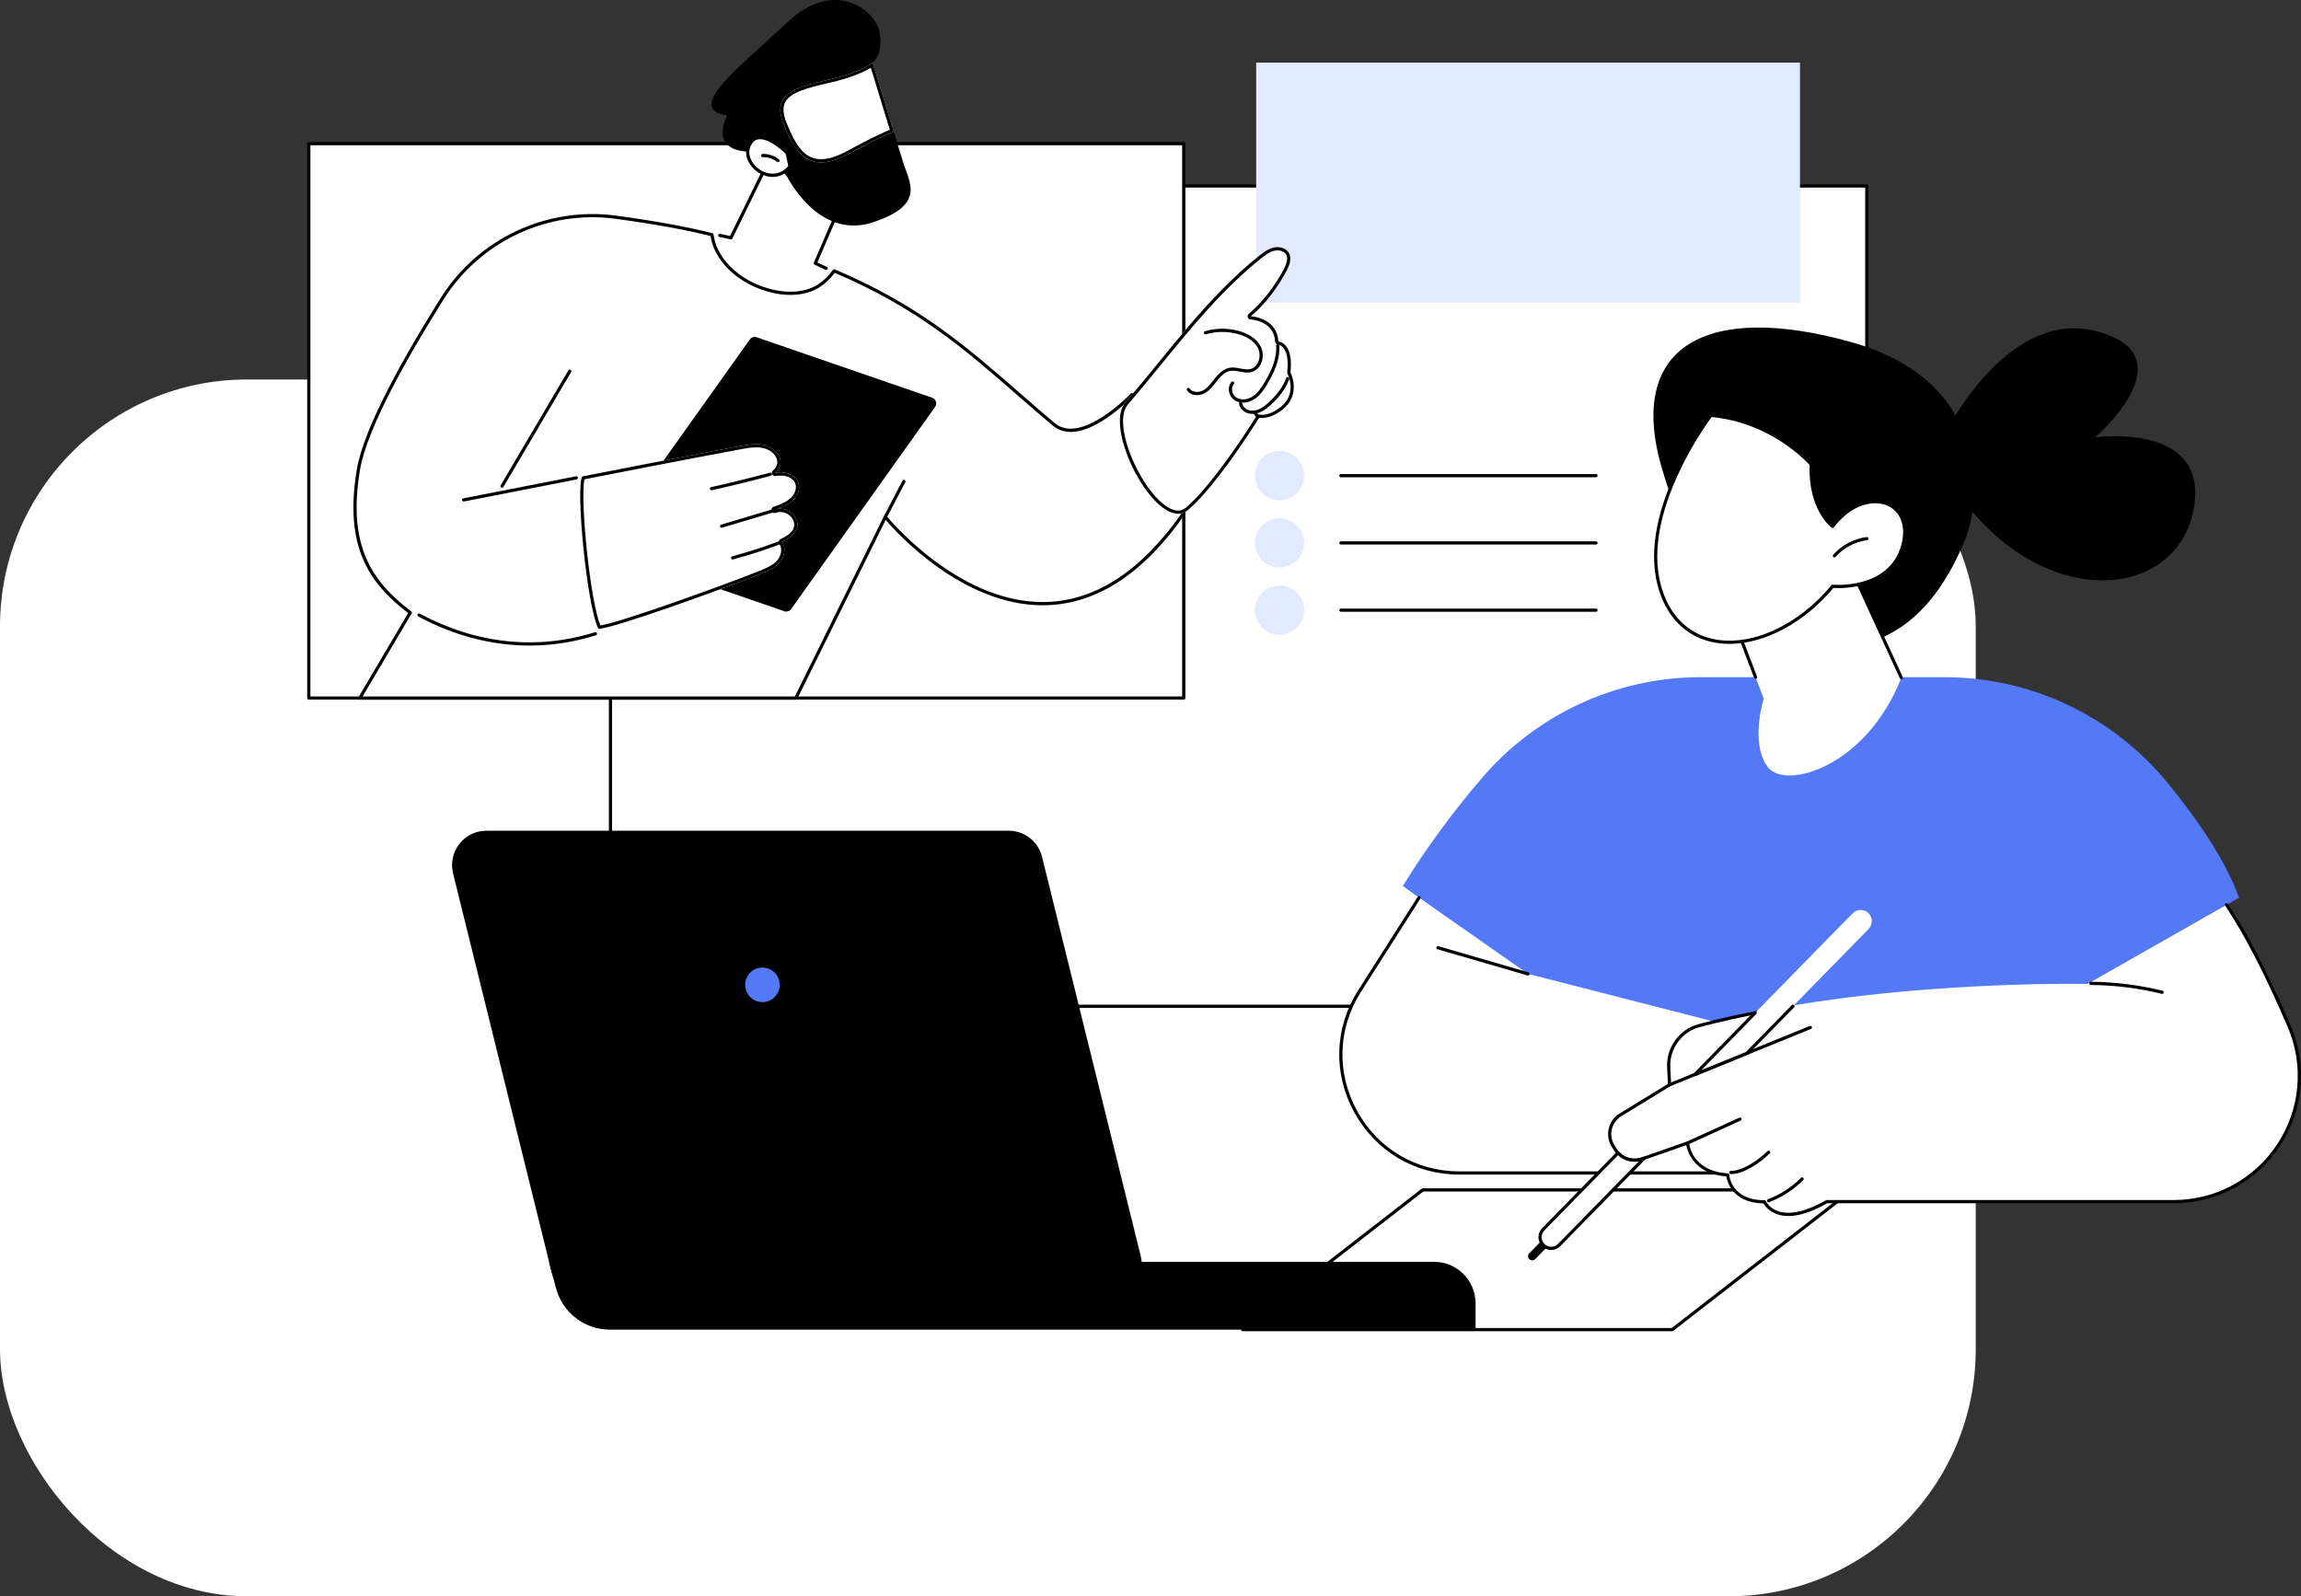
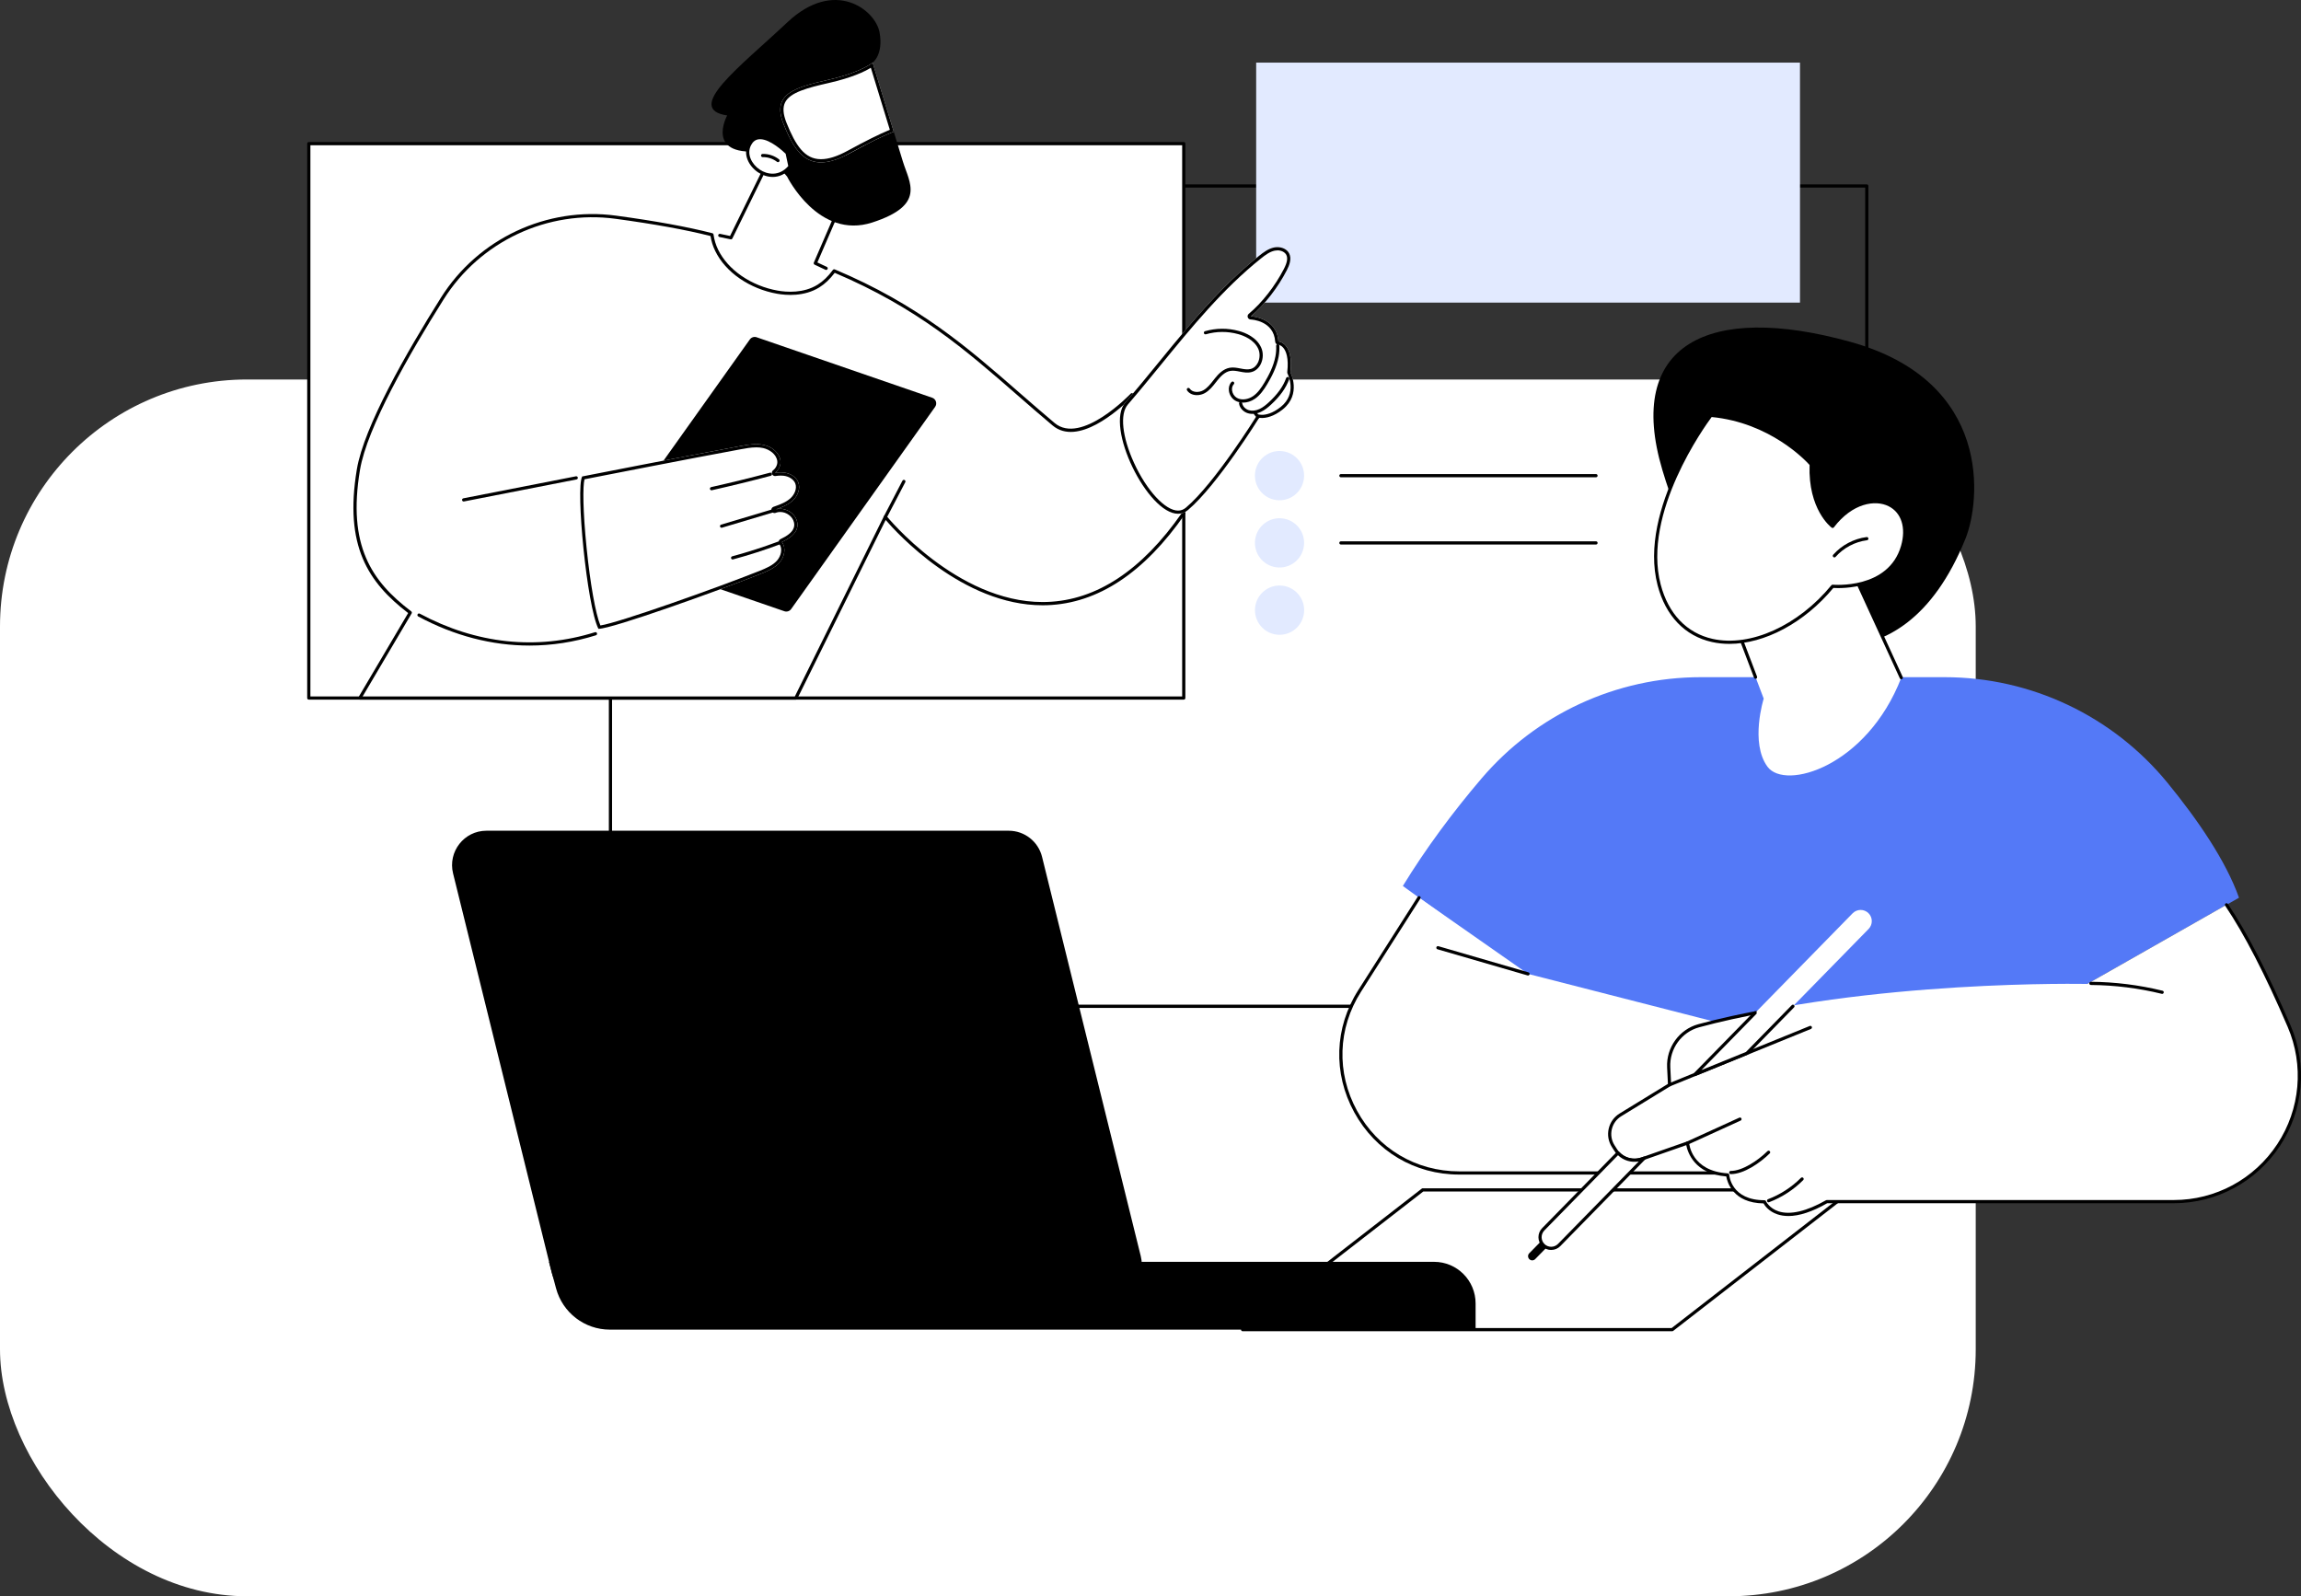
<svg xmlns="http://www.w3.org/2000/svg" width="382" height="265" viewBox="0 0 382 265" fill="none">
  <rect x="0" y="0" width="382" height="265" fill="#333333" stroke="none" />
  <rect y="63" width="328" height="202" rx="41" fill="white" />
  <g clip-path="url(#clip0_4069_15909)">
-     <path d="M309.914 30.876H101.345V167.056H309.914V30.876Z" fill="white" />
    <path d="M309.915 167.322H101.345C101.199 167.322 101.08 167.202 101.08 167.056V30.876C101.08 30.73 101.199 30.61 101.345 30.61H309.915C310.061 30.61 310.18 30.73 310.18 30.876V167.056C310.18 167.202 310.061 167.322 309.915 167.322ZM101.611 166.79H309.649V31.142H101.611V166.79Z" fill="black" />
    <path d="M298.824 10.396H208.542V50.237H298.824V10.396Z" fill="#E2EAFF" />
    <path d="M196.522 23.845H51.265V115.88H196.522V23.845Z" fill="white" />
    <path d="M196.522 116.146H51.265C51.12 116.146 51 116.026 51 115.88V23.845C51 23.698 51.12 23.579 51.265 23.579H196.522C196.668 23.579 196.788 23.698 196.788 23.845V115.88C196.788 116.026 196.668 116.146 196.522 116.146ZM51.531 115.614H196.257V24.11H51.531V115.614Z" fill="black" />
    <path d="M138.405 45.139L135.35 43.7L139.913 33.129C139.913 33.129 141.816 18.986 128.265 25.368L121.344 39.471L118.228 38.82C118.228 38.82 117.079 46.115 125.613 49.032C132.862 51.511 136.831 50.141 138.405 45.141V45.139Z" fill="white" />
    <path d="M137.149 44.814C137.112 44.814 137.072 44.806 137.038 44.788L135.238 43.939C135.108 43.878 135.05 43.724 135.108 43.594L139.658 33.057C139.716 32.562 140.287 27.049 137.324 24.877C135.424 23.48 132.443 23.714 128.466 25.571L121.586 39.589C121.533 39.698 121.413 39.756 121.294 39.732L119.441 39.344C119.298 39.315 119.205 39.174 119.237 39.03C119.266 38.886 119.407 38.793 119.55 38.825L121.201 39.171L128.031 25.254C128.058 25.201 128.103 25.156 128.156 25.132C132.363 23.151 135.554 22.922 137.638 24.451C140.98 26.906 140.213 32.913 140.178 33.166C140.175 33.19 140.167 33.214 140.159 33.235L135.697 43.57L137.266 44.309C137.399 44.373 137.455 44.53 137.393 44.663C137.348 44.758 137.253 44.814 137.152 44.814H137.149Z" fill="black" />
    <path d="M137.481 13.255C143.09 11.986 144.863 10.396 144.863 10.396C144.863 10.396 146.689 9.135 146.023 5.393C145.357 1.652 138.559 -3.691 130.707 3.707C122.855 11.106 113.471 18.079 120.723 19.169C120.723 19.169 116.76 26.339 126.996 25.004L130.667 29.31C130.667 29.31 135.859 39.846 144.818 36.934C153.777 34.022 150.976 30.355 149.891 26.81C149.572 25.77 149.01 23.932 148.372 21.85C146.467 22.603 144.088 23.789 141.022 25.462C134.383 29.089 131.869 14.521 137.481 13.252V13.255Z" fill="black" />
    <path d="M137.481 13.255C131.872 14.524 128.076 15.611 130.085 20.6C132.098 25.59 134.383 29.092 141.022 25.467C144.088 23.792 146.466 22.606 148.372 21.856C146.833 16.832 144.863 10.399 144.863 10.399C144.863 10.399 143.09 11.989 137.481 13.258V13.255Z" fill="white" />
    <path d="M144.571 11.25L147.725 21.544C145.96 22.276 143.733 23.382 140.77 24.999C139.01 25.962 137.545 26.427 136.289 26.427C133.558 26.427 132.079 24.121 130.579 20.401C129.988 18.933 129.916 17.805 130.359 16.957C131.209 15.335 134.014 14.585 137.598 13.773C141.516 12.888 143.618 11.837 144.571 11.25ZM144.866 10.396C144.866 10.396 143.093 11.986 137.484 13.255C131.875 14.523 128.079 15.611 130.088 20.6C131.522 24.159 133.099 26.959 136.289 26.959C137.574 26.959 139.119 26.507 141.025 25.464C144.091 23.789 146.469 22.603 148.375 21.853C146.836 16.829 144.866 10.396 144.866 10.396Z" fill="black" />
    <path d="M130.67 25.392C130.67 25.392 126.136 20.781 124.453 23.964C122.772 27.148 128.058 31.381 131.147 27.64L130.67 25.392Z" fill="white" />
    <path d="M128.275 29.374C127.373 29.374 126.513 29.052 125.841 28.605C124.323 27.589 123.277 25.627 124.219 23.842C124.599 23.124 125.146 22.706 125.841 22.605C127.959 22.294 130.741 25.089 130.858 25.209C130.893 25.246 130.919 25.291 130.93 25.339L131.407 27.587C131.423 27.666 131.405 27.749 131.352 27.812C130.412 28.953 129.313 29.376 128.273 29.376L128.275 29.374ZM126.194 23.111C126.101 23.111 126.011 23.116 125.921 23.129C125.392 23.206 124.992 23.52 124.692 24.089C123.895 25.595 124.816 27.278 126.138 28.161C127.375 28.988 129.34 29.318 130.863 27.568L130.431 25.525C130.062 25.164 127.88 23.111 126.197 23.111H126.194Z" fill="black" />
    <path d="M129.159 26.922C129.103 26.922 129.045 26.903 128.997 26.866C128.328 26.347 127.458 26.063 126.614 26.087C126.481 26.089 126.345 25.975 126.34 25.829C126.337 25.682 126.452 25.56 126.598 25.555C127.577 25.528 128.546 25.845 129.321 26.446C129.438 26.536 129.459 26.703 129.369 26.818C129.316 26.887 129.239 26.922 129.159 26.922Z" fill="black" />
    <path d="M187.916 65.523C187.916 65.523 179.576 74.342 174.917 70.427C163.609 60.928 155.391 52.085 138.489 44.966C137.773 45.945 136.921 46.833 135.888 47.479C133.897 48.721 131.333 48.902 129.071 48.506C126.897 48.123 124.768 47.266 122.95 46.011C121.315 44.883 119.866 43.357 118.987 41.562C118.583 40.735 118.321 39.862 118.201 38.974C113.553 37.777 107.756 36.809 102.253 36.065C90.831 34.52 79.57 39.801 73.425 49.572C67.36 59.213 60.66 71.063 59.508 77.972C57.331 91.049 61.692 96.83 68.116 101.705L59.746 115.88H132.124L146.976 85.831C146.976 85.831 173.335 118.622 196.522 85.169C192.137 80.156 187.141 73.592 187.916 65.523Z" fill="white" />
    <path d="M132.124 116.146H59.741C59.646 116.146 59.558 116.095 59.51 116.013C59.462 115.931 59.465 115.827 59.51 115.747L67.76 101.774C61.106 96.668 57.129 90.615 59.24 77.927C60.421 70.824 67.479 58.511 73.194 49.428C79.379 39.596 90.796 34.248 102.282 35.801C108.807 36.684 114.185 37.666 118.262 38.716C118.366 38.743 118.446 38.831 118.459 38.94C118.576 39.809 118.83 40.652 119.218 41.445C120.028 43.099 121.368 44.602 123.094 45.793C124.869 47.016 126.951 47.865 129.111 48.245C130.582 48.503 133.398 48.718 135.742 47.256C136.655 46.687 137.484 45.886 138.272 44.812C138.344 44.713 138.476 44.676 138.588 44.724C152.489 50.58 160.615 57.67 169.218 65.175C171.103 66.819 173.054 68.521 175.085 70.228C179.502 73.938 187.64 65.43 187.72 65.345C187.797 65.263 187.919 65.239 188.023 65.287C188.126 65.335 188.187 65.441 188.177 65.555C187.441 73.222 191.848 79.432 196.719 84.999C196.798 85.092 196.806 85.225 196.737 85.326C189.982 95.073 182.286 100.168 173.863 100.469C173.603 100.477 173.343 100.482 173.086 100.482C159.784 100.482 148.85 88.437 147.032 86.318L132.36 116.002C132.315 116.093 132.222 116.151 132.121 116.151L132.124 116.146ZM60.209 115.614H131.957L146.734 85.714C146.774 85.632 146.854 85.578 146.944 85.568C147.037 85.557 147.122 85.594 147.18 85.666C147.297 85.812 158.834 99.945 173.086 99.945C173.341 99.945 173.595 99.939 173.85 99.931C182.047 99.639 189.56 94.679 196.185 85.187C191.662 79.996 187.186 73.715 187.595 66.223C185.676 68.098 178.915 74.137 174.745 70.632C172.709 68.922 170.758 67.22 168.87 65.574C160.339 58.133 152.28 51.101 138.575 45.293C137.781 46.338 136.947 47.131 136.024 47.705C133.531 49.261 130.566 49.038 129.021 48.766C126.786 48.373 124.633 47.495 122.794 46.229C120.991 44.987 119.592 43.413 118.743 41.676C118.355 40.886 118.092 40.049 117.957 39.184C113.92 38.155 108.624 37.195 102.211 36.325C90.932 34.799 79.719 40.054 73.643 49.71C67.957 58.75 60.931 70.999 59.763 78.012C57.673 90.554 61.653 96.469 68.267 101.49C68.376 101.572 68.406 101.721 68.337 101.838L60.203 115.614H60.209Z" fill="black" />
    <path d="M186.829 66.811C194.004 58.479 200.422 49.343 209.01 42.482C209.766 41.878 210.573 41.275 211.521 41.081C212.468 40.886 213.594 41.216 214.027 42.083C214.465 42.961 214.069 44.014 213.62 44.886C212.208 47.625 210.018 50.543 207.65 52.511C207.65 52.511 211.975 52.654 212.232 56.686C212.232 56.686 214.791 56.832 214.231 61.808C214.231 61.808 216.102 65.428 212.97 67.951C210.716 69.768 209.044 69.353 209.044 69.353C209.044 69.353 202.118 80.531 197.232 84.663C192.345 88.796 182.969 71.294 186.831 66.811H186.829Z" fill="white" />
    <path d="M212.059 41.559C212.733 41.559 213.317 41.86 213.551 42.323C213.816 42.857 213.689 43.594 213.148 44.642C211.674 47.501 209.492 50.288 207.31 52.101C207.14 52.242 207.077 52.474 207.146 52.681C207.217 52.891 207.408 53.032 207.629 53.043C207.785 53.048 211.475 53.229 211.701 56.721C211.717 56.989 211.924 57.202 212.192 57.218C212.21 57.218 212.667 57.269 213.081 57.782C213.509 58.311 213.965 59.428 213.705 61.752C213.694 61.856 213.713 61.963 213.761 62.056C213.827 62.189 215.385 65.329 212.64 67.542C211.21 68.694 210.063 68.867 209.506 68.867C209.296 68.867 209.174 68.843 209.174 68.843C209.131 68.832 209.089 68.827 209.046 68.827C208.866 68.827 208.693 68.92 208.595 69.079C208.526 69.191 201.659 80.233 196.891 84.265C196.493 84.603 196.063 84.765 195.58 84.765C193.44 84.765 190.361 81.427 188.259 76.832C186.289 72.523 185.888 68.728 187.234 67.165C189.103 64.994 190.951 62.734 192.737 60.548C197.799 54.354 203.034 47.947 209.344 42.905C210.076 42.32 210.804 41.78 211.629 41.61C211.77 41.581 211.913 41.567 212.062 41.567L212.059 41.559ZM212.059 41.028C211.876 41.028 211.695 41.046 211.52 41.081C210.573 41.275 209.766 41.879 209.009 42.482C200.424 49.344 194.003 58.479 186.828 66.811C183.367 70.829 190.531 85.291 195.575 85.291C196.161 85.291 196.719 85.094 197.228 84.664C202.115 80.531 209.041 69.353 209.041 69.353C209.041 69.353 209.206 69.393 209.5 69.393C210.145 69.393 211.422 69.199 212.97 67.952C216.102 65.428 214.231 61.808 214.231 61.808C214.791 56.833 212.232 56.686 212.232 56.686C211.974 52.657 207.65 52.511 207.65 52.511C210.018 50.543 212.208 47.626 213.62 44.886C214.069 44.014 214.464 42.961 214.026 42.083C213.673 41.376 212.861 41.028 212.062 41.028H212.059Z" fill="black" />
    <path d="M206.371 66.84C205.903 66.84 205.452 66.731 205.067 66.505C204.52 66.188 204.12 65.579 204.021 64.917C203.936 64.337 204.085 63.805 204.443 63.42C204.544 63.313 204.712 63.308 204.818 63.407C204.924 63.508 204.929 63.675 204.831 63.782C204.584 64.045 204.483 64.42 204.544 64.837C204.619 65.345 204.921 65.805 205.33 66.045C206.179 66.537 207.286 66.265 208.008 65.779C208.826 65.225 209.415 64.348 209.933 63.484C210.61 62.345 211.43 60.824 211.743 59.149C211.852 58.566 211.892 57.981 211.863 57.412C211.855 57.266 211.966 57.141 212.115 57.133C212.256 57.125 212.386 57.237 212.394 57.386C212.425 57.997 212.383 58.622 212.266 59.247C211.937 61.008 211.09 62.582 210.389 63.758C209.843 64.675 209.211 65.609 208.308 66.22C207.703 66.63 207.018 66.84 206.373 66.843L206.371 66.84Z" fill="black" />
    <path d="M198.707 65.598C198.065 65.598 197.438 65.361 197.069 64.811C196.987 64.688 197.019 64.523 197.141 64.441C197.263 64.359 197.427 64.391 197.51 64.513C197.958 65.183 199.036 65.202 199.761 64.795C200.435 64.42 200.942 63.771 201.433 63.143C201.521 63.032 201.606 62.922 201.693 62.813C202.269 62.095 203.066 61.247 204.135 61.053C204.738 60.944 205.338 61.058 205.917 61.17C206.519 61.284 207.087 61.393 207.626 61.255C208.144 61.122 208.576 60.739 208.842 60.183C209.182 59.473 209.2 58.601 208.89 57.912C208.205 56.394 206.493 55.723 205.534 55.46C203.785 54.979 201.94 54.992 200.196 55.495C200.053 55.535 199.907 55.455 199.867 55.314C199.827 55.173 199.907 55.024 200.047 54.984C201.884 54.452 203.83 54.441 205.675 54.947C206.724 55.234 208.598 55.976 209.373 57.694C209.747 58.521 209.726 59.564 209.32 60.412C208.985 61.111 208.43 61.595 207.759 61.768C207.106 61.938 206.45 61.813 205.818 61.691C205.264 61.585 204.738 61.484 204.231 61.577C203.334 61.739 202.625 62.502 202.107 63.146C202.02 63.252 201.935 63.364 201.85 63.473C201.327 64.141 200.785 64.832 200.018 65.26C199.631 65.476 199.166 65.598 198.707 65.598Z" fill="black" />
    <path d="M207.915 68.712C207.663 68.712 207.416 68.678 207.185 68.608C206.41 68.38 205.813 67.736 205.699 67.01C205.678 66.864 205.776 66.728 205.919 66.707C206.063 66.683 206.201 66.784 206.222 66.928C206.304 67.454 206.75 67.925 207.334 68.098C207.86 68.252 208.483 68.183 209.094 67.901C209.691 67.624 210.214 67.18 210.644 66.784C212.088 65.454 213.031 64.138 213.522 62.763C213.57 62.625 213.723 62.553 213.862 62.601C214 62.651 214.071 62.803 214.023 62.941C213.503 64.401 212.516 65.784 211.005 67.175C210.543 67.6 209.981 68.077 209.317 68.382C208.85 68.598 208.372 68.707 207.915 68.707V68.712Z" fill="black" />
    <path d="M208.916 69.449C208.858 69.449 208.802 69.43 208.752 69.393C208.492 69.188 208.277 68.941 208.112 68.656C208.038 68.529 208.08 68.366 208.208 68.292C208.335 68.217 208.497 68.26 208.571 68.388C208.701 68.611 208.879 68.816 209.081 68.975C209.195 69.066 209.216 69.233 209.126 69.348C209.073 69.414 208.996 69.449 208.916 69.449Z" fill="black" />
    <path d="M154.756 66.029L125.615 55.989C125.199 55.846 124.739 55.995 124.482 56.354L100.586 89.911C100.201 90.453 100.443 91.214 101.072 91.432L130.213 101.471C130.63 101.615 131.089 101.466 131.346 101.107L155.242 67.547C155.63 67.005 155.386 66.244 154.756 66.026V66.029Z" fill="black" />
    <path d="M129.804 89.983C131.471 89.206 132.687 88.156 132.329 86.592C131.97 85.028 130.064 84.036 128.58 84.642C129.653 84.267 130.757 83.874 131.596 83.105C132.435 82.337 132.942 81.087 132.512 80.034C132.135 79.108 131.129 78.563 130.136 78.449C129.645 78.393 129.156 78.425 128.668 78.499C129.276 78.036 129.677 77.223 129.563 76.446C129.369 75.124 128.121 74.156 126.818 73.866C125.514 73.576 124.161 73.819 122.847 74.063C114.071 75.677 96.649 79.097 96.649 79.097C95.548 81.063 97.414 100.573 99.344 104.389C101.412 104.471 119.327 98.033 126.221 95.294C127.375 94.834 128.572 94.339 129.401 93.408C130.226 92.477 130.555 90.977 129.801 89.985L129.804 89.983Z" fill="white" />
    <path d="M125.536 74.265C125.961 74.265 126.343 74.305 126.704 74.385C127.71 74.608 128.87 75.374 129.037 76.523C129.117 77.065 128.833 77.704 128.344 78.076C128.151 78.222 128.082 78.483 128.177 78.706C128.262 78.906 128.456 79.031 128.666 79.031C128.692 79.031 128.719 79.031 128.745 79.025C129.064 78.978 129.35 78.954 129.619 78.954C129.775 78.954 129.926 78.962 130.072 78.978C130.986 79.081 131.747 79.573 132.018 80.233C132.377 81.113 131.864 82.134 131.235 82.711C130.537 83.352 129.608 83.714 128.639 84.057C128.551 84.084 128.464 84.116 128.379 84.15C128.113 84.259 127.981 84.56 128.082 84.831C128.161 85.044 128.363 85.174 128.578 85.174C128.636 85.174 128.695 85.163 128.753 85.145L128.966 85.07C129.141 85.02 129.324 84.993 129.515 84.993C130.579 84.993 131.588 85.749 131.809 86.711C131.965 87.389 131.901 88.416 129.576 89.501C129.43 89.57 129.324 89.701 129.284 89.855C129.244 90.012 129.279 90.177 129.377 90.304C129.972 91.089 129.653 92.317 129.003 93.054C128.289 93.857 127.275 94.301 126.024 94.799C118.987 97.596 102.689 103.405 99.673 103.833C98.879 101.913 97.998 96.982 97.388 90.996C96.758 84.82 96.74 80.672 97.035 79.565C99.328 79.116 114.881 76.071 122.942 74.59C123.749 74.441 124.665 74.27 125.533 74.27L125.536 74.265ZM125.536 73.733C124.639 73.733 123.734 73.898 122.85 74.063C114.074 75.677 96.652 79.097 96.652 79.097C95.551 81.063 97.417 100.572 99.347 104.389C99.36 104.389 99.373 104.389 99.386 104.389C101.637 104.389 119.372 98.017 126.223 95.293C127.378 94.833 128.575 94.338 129.404 93.408C130.229 92.477 130.558 90.977 129.804 89.985C131.471 89.209 132.687 88.158 132.329 86.594C132.045 85.347 130.773 84.464 129.518 84.464C129.276 84.464 129.037 84.496 128.806 84.565C128.732 84.592 128.658 84.618 128.581 84.645C128.655 84.616 128.729 84.589 128.806 84.565C129.807 84.211 130.818 83.82 131.596 83.105C132.435 82.337 132.942 81.087 132.512 80.033C132.135 79.108 131.129 78.563 130.136 78.448C129.966 78.43 129.794 78.419 129.624 78.419C129.305 78.419 128.987 78.448 128.671 78.499C129.279 78.036 129.68 77.222 129.565 76.446C129.372 75.124 128.124 74.156 126.821 73.866C126.399 73.773 125.969 73.733 125.539 73.733H125.536Z" fill="black" />
    <path d="M118.122 81.39C117.999 81.39 117.891 81.305 117.864 81.182C117.832 81.039 117.922 80.898 118.066 80.866C121.323 80.134 124.606 79.329 127.829 78.472C127.972 78.435 128.116 78.52 128.153 78.661C128.19 78.802 128.105 78.948 127.964 78.986C124.737 79.844 121.442 80.653 118.18 81.384C118.161 81.39 118.14 81.39 118.122 81.39Z" fill="black" />
    <path d="M119.794 87.613C119.68 87.613 119.574 87.538 119.539 87.424C119.497 87.283 119.576 87.134 119.717 87.094L128.363 84.512C128.503 84.469 128.652 84.549 128.692 84.69C128.734 84.831 128.655 84.98 128.514 85.02L119.868 87.602C119.845 87.61 119.818 87.613 119.791 87.613H119.794Z" fill="black" />
    <path d="M121.626 92.879C121.509 92.879 121.403 92.801 121.371 92.682C121.334 92.541 121.416 92.394 121.559 92.355C124.153 91.653 126.746 90.82 129.265 89.879C129.403 89.828 129.555 89.897 129.608 90.036C129.658 90.174 129.589 90.326 129.451 90.379C126.916 91.325 124.307 92.163 121.697 92.868C121.673 92.873 121.652 92.876 121.628 92.876L121.626 92.879Z" fill="black" />
    <path d="M87.9 107.17C81.654 107.17 75.408 105.551 69.436 102.341C69.305 102.272 69.258 102.109 69.327 101.982C69.396 101.852 69.558 101.804 69.685 101.873C79.066 106.915 89.127 107.979 98.778 104.955C98.919 104.91 99.068 104.99 99.11 105.131C99.155 105.272 99.076 105.42 98.935 105.463C95.293 106.604 91.595 107.17 87.898 107.17H87.9Z" fill="black" />
    <path d="M76.974 83.254C76.85 83.254 76.738 83.166 76.714 83.039C76.685 82.895 76.781 82.754 76.924 82.727L95.614 79.071C95.758 79.041 95.898 79.137 95.925 79.281C95.951 79.424 95.859 79.565 95.715 79.592L77.025 83.249C77.009 83.251 76.99 83.254 76.974 83.254Z" fill="black" />
-     <path d="M83.345 80.969C83.3 80.969 83.252 80.959 83.21 80.932C83.082 80.858 83.043 80.696 83.117 80.568L94.353 61.5C94.428 61.372 94.59 61.332 94.717 61.407C94.844 61.481 94.884 61.643 94.81 61.771L83.573 80.839C83.523 80.924 83.435 80.969 83.345 80.969Z" fill="black" />
    <path d="M146.974 86.097C146.931 86.097 146.891 86.086 146.851 86.068C146.721 85.999 146.671 85.839 146.74 85.709L149.819 79.802C149.888 79.672 150.047 79.621 150.177 79.69C150.308 79.759 150.358 79.919 150.289 80.049L147.21 85.956C147.162 86.046 147.069 86.1 146.974 86.1V86.097Z" fill="black" />
    <path d="M206.294 220.734H277.615L307.52 197.536H236.199L206.294 220.734Z" fill="white" />
    <path d="M277.615 221H206.294C206.179 221 206.079 220.928 206.041 220.819C206.004 220.713 206.041 220.593 206.129 220.524L236.035 197.326C236.082 197.288 236.138 197.27 236.197 197.27H307.518C307.632 197.27 307.733 197.342 307.77 197.451C307.807 197.557 307.77 197.677 307.682 197.746L277.777 220.944C277.729 220.981 277.673 221 277.615 221ZM207.071 220.468H277.524L306.742 197.802H236.289L207.069 220.468H207.071Z" fill="black" />
    <path d="M341.208 181.076H255.75V163.604L232.892 147.083C236.656 140.935 241.184 134.823 245.96 129.228C255.057 118.566 268.35 112.42 282.35 112.42H322.839C337.176 112.42 350.757 118.856 359.846 129.965C364.81 136.033 369.513 142.858 371.706 149.033L341.206 166.372V181.082L341.208 181.076Z" fill="#5479F7" />
    <path d="M225.722 164.511L235.583 149.027L253.674 161.678L304.847 174.787L311.581 194.727H242.251C226.765 194.727 217.389 177.59 225.722 164.511Z" fill="white" />
    <path d="M311.582 194.993H242.251C234.88 194.993 228.366 191.127 224.822 184.651C221.278 178.175 221.53 170.593 225.496 164.367L235.358 148.884C235.437 148.762 235.599 148.724 235.724 148.804C235.849 148.884 235.883 149.049 235.804 149.171L225.942 164.654C222.083 170.713 221.838 178.093 225.286 184.395C228.735 190.698 235.076 194.461 242.251 194.461H311.21L304.595 174.872C304.547 174.734 304.621 174.582 304.762 174.534C304.903 174.486 305.052 174.561 305.099 174.702L311.834 194.642C311.86 194.725 311.847 194.813 311.799 194.882C311.749 194.951 311.669 194.993 311.584 194.993H311.582Z" fill="black" />
    <path d="M253.674 161.944C253.65 161.944 253.623 161.942 253.599 161.934L238.641 157.591C238.5 157.551 238.418 157.402 238.461 157.261C238.5 157.12 238.649 157.038 238.79 157.08L253.748 161.423C253.889 161.463 253.971 161.612 253.928 161.753C253.894 161.87 253.788 161.944 253.674 161.944Z" fill="black" />
    <path d="M369.636 150.206L346.515 163.349C346.515 163.349 310.477 162.567 282.029 170.279C278.95 171.114 276.877 173.994 277.036 177.186L277.179 180.082L269.02 185.076C267.241 186.164 266.702 188.504 267.822 190.265L268.218 190.884C269.147 192.344 270.955 192.972 272.585 192.4L280.163 189.749C280.163 189.749 280.506 194.658 286.821 195.049C286.821 195.049 287.123 199.512 292.939 199.512C292.939 199.512 294.981 204.232 303.284 199.48H360.878C375.85 199.48 385.955 184.135 380.036 170.356C376.835 162.907 373.227 155.511 369.638 150.206H369.636Z" fill="white" />
    <path d="M296.897 201.873C296.244 201.873 295.636 201.78 295.079 201.594C293.645 201.115 292.987 200.161 292.772 199.78C287.699 199.709 286.749 196.241 286.584 195.302C281.281 194.879 280.166 191.246 279.945 190.108L272.669 192.656C270.915 193.27 268.99 192.603 267.99 191.031L267.594 190.411C267.013 189.499 266.827 188.417 267.071 187.363C267.315 186.31 267.955 185.419 268.876 184.856L276.901 179.941L276.765 177.204C276.603 173.904 278.785 170.885 281.955 170.026C285.377 169.098 289.236 168.247 293.428 167.495C293.571 167.468 293.709 167.564 293.736 167.71C293.762 167.854 293.667 167.992 293.521 168.019C289.345 168.769 285.499 169.617 282.093 170.54C279.162 171.335 277.145 174.125 277.294 177.178L277.437 180.074C277.442 180.172 277.392 180.263 277.31 180.313L269.15 185.308C268.351 185.797 267.796 186.568 267.583 187.483C267.374 188.398 267.533 189.334 268.037 190.127L268.433 190.746C269.298 192.108 270.968 192.688 272.489 192.156L280.068 189.504C280.145 189.478 280.232 189.488 280.301 189.534C280.37 189.579 280.415 189.653 280.421 189.736C280.434 189.927 280.832 194.419 286.829 194.789C286.961 194.797 287.067 194.903 287.078 195.036C287.091 195.209 287.444 199.251 292.931 199.251C293.037 199.251 293.133 199.315 293.175 199.411C293.181 199.421 293.709 200.586 295.259 201.097C297.197 201.735 299.923 201.097 303.143 199.254C303.183 199.23 303.228 199.219 303.276 199.219H360.87C367.82 199.219 374.249 195.746 378.069 189.93C381.883 184.124 382.526 176.848 379.784 170.465C376.057 161.793 372.566 155.027 369.41 150.357C369.328 150.235 369.36 150.07 369.482 149.988C369.604 149.905 369.768 149.937 369.851 150.059C373.028 154.756 376.535 161.551 380.275 170.255C383.086 176.8 382.43 184.265 378.515 190.222C374.594 196.187 367.998 199.751 360.87 199.751H303.345C300.86 201.166 298.699 201.876 296.894 201.876L296.897 201.873Z" fill="black" />
    <path d="M293.616 199.597C293.51 199.597 293.409 199.53 293.369 199.424C293.316 199.286 293.385 199.134 293.523 199.081C295.559 198.307 297.449 197.081 298.986 195.536C299.09 195.432 299.257 195.432 299.36 195.536C299.464 195.64 299.464 195.807 299.36 195.911C297.77 197.509 295.817 198.778 293.709 199.578C293.677 199.589 293.645 199.597 293.616 199.597Z" fill="black" />
    <path d="M287.327 194.919C287.181 194.919 287.062 194.799 287.062 194.653C287.062 194.507 287.181 194.387 287.327 194.387C289.228 194.387 291.76 192.738 293.43 191.103C293.536 190.999 293.704 191.001 293.804 191.108C293.908 191.212 293.905 191.382 293.799 191.483C292.18 193.068 289.515 194.919 287.325 194.919H287.327Z" fill="black" />
    <path d="M277.177 180.35C277.073 180.35 276.972 180.287 276.93 180.186C276.874 180.05 276.941 179.896 277.076 179.84L300.446 170.324C300.582 170.269 300.738 170.335 300.791 170.471C300.847 170.606 300.781 170.761 300.645 170.816L277.275 180.332C277.243 180.345 277.209 180.35 277.174 180.35H277.177Z" fill="black" />
    <path d="M280.16 190.017C280.059 190.017 279.964 189.959 279.919 189.861C279.858 189.728 279.919 189.568 280.051 189.51L288.753 185.544C288.888 185.483 289.045 185.544 289.103 185.677C289.164 185.81 289.103 185.97 288.971 186.028L280.269 189.994C280.235 190.01 280.195 190.017 280.16 190.017Z" fill="black" />
    <path d="M358.951 164.995C358.93 164.995 358.909 164.995 358.887 164.987C355.038 164.045 351.078 163.551 347.115 163.519C346.969 163.519 346.849 163.396 346.852 163.25C346.852 163.104 346.979 162.99 347.12 162.987C351.123 163.019 355.126 163.519 359.015 164.471C359.158 164.505 359.246 164.649 359.209 164.793C359.179 164.915 359.071 164.995 358.951 164.995Z" fill="black" />
    <path d="M253.881 208.057L258.508 203.331C258.877 203.735 259.458 203.889 259.986 203.703L260.13 203.653L254.866 209.027C254.73 209.166 254.55 209.235 254.372 209.235C254.194 209.235 254.022 209.168 253.889 209.035C253.615 208.767 253.613 208.328 253.878 208.057H253.881Z" fill="black" />
    <path d="M307.565 151.618C308.282 150.886 309.458 150.873 310.188 151.591C310.921 152.309 310.931 153.487 310.215 154.219L290.009 174.859L281.365 178.377L307.563 151.618H307.565Z" fill="white" />
    <path d="M281.368 178.643C281.281 178.643 281.198 178.601 281.148 178.526C281.079 178.422 281.092 178.281 281.18 178.191L291.198 167.957C291.301 167.851 291.468 167.851 291.572 167.955C291.676 168.059 291.678 168.226 291.575 168.33L282.454 177.648L289.86 174.633L297.462 166.867C297.566 166.761 297.733 166.761 297.837 166.864C297.94 166.968 297.943 167.136 297.839 167.239L290.2 175.045C290.173 175.071 290.144 175.09 290.109 175.106L281.466 178.625C281.434 178.638 281.4 178.643 281.365 178.643H281.368Z" fill="black" />
    <path d="M256.198 204.086L268.61 191.406C269.601 192.486 271.156 192.9 272.579 192.403L272.964 192.268L258.847 206.687C258.484 207.059 258.003 207.246 257.523 207.246C257.042 207.246 256.586 207.067 256.225 206.714C255.492 205.996 255.481 204.817 256.198 204.086Z" fill="white" />
    <path d="M257.523 207.511C256.963 207.511 256.437 207.296 256.039 206.902C255.205 206.083 255.192 204.735 256.01 203.897L268.422 191.217C268.473 191.164 268.544 191.135 268.616 191.137C268.688 191.137 268.757 191.169 268.807 191.222C269.741 192.241 271.188 192.605 272.491 192.148L272.876 192.012C272.993 191.972 273.121 192.018 273.187 192.121C273.253 192.225 273.237 192.361 273.152 192.451L259.036 206.871C258.632 207.28 258.096 207.506 257.523 207.506V207.511ZM256.387 204.272C255.773 204.9 255.781 205.91 256.408 206.525C256.708 206.817 257.103 206.98 257.52 206.98C257.937 206.98 258.354 206.809 258.656 206.501L272.056 192.813C270.816 193.036 269.534 192.661 268.611 191.783L256.387 204.27V204.272Z" fill="black" />
    <path d="M294.524 104.929C294.524 104.929 315.356 116.534 326.301 89.421C328.783 83.267 330.89 63.351 307.225 56.761C283.561 50.173 269.773 57.218 275.982 78.039C282.191 98.86 287.55 90.844 287.55 90.844L294.524 104.926V104.929Z" fill="black" />
    <path d="M287.779 102.748L292.801 115.981C292.801 115.981 290.499 123.3 293.43 127.284C296.361 131.268 309.917 127.276 315.645 112.505L307.223 94.153L287.779 102.75V102.748Z" fill="white" />
    <path d="M315.646 112.771C315.545 112.771 315.449 112.713 315.404 112.617L307.09 94.501L288.113 102.891L291.694 112.324C291.747 112.463 291.678 112.614 291.54 112.668C291.402 112.721 291.251 112.652 291.198 112.513L287.526 102.844C287.476 102.711 287.537 102.562 287.667 102.506L307.111 93.908C307.244 93.849 307.398 93.908 307.459 94.041L315.882 112.394C315.943 112.527 315.884 112.686 315.752 112.747C315.715 112.763 315.677 112.771 315.64 112.771H315.646Z" fill="black" />
    <path d="M304.242 87.382C304.242 87.382 300.39 84.483 300.69 77.089C300.69 77.089 294.606 69.904 284.036 68.951C284.036 68.951 272.122 84.4 275.441 97.102C278.95 110.529 294.664 108.982 304.242 97.331C304.242 97.331 313.679 98.277 315.861 90.682C318.043 83.087 309.689 80.238 304.242 87.382Z" fill="white" />
    <path d="M287.107 106.891C286.12 106.891 285.156 106.793 284.224 106.585C279.722 105.593 276.513 102.248 275.186 97.168C271.873 84.488 283.709 68.944 283.829 68.789C283.884 68.718 283.969 68.678 284.062 68.688C294.619 69.64 300.833 76.847 300.895 76.919C300.937 76.97 300.961 77.036 300.958 77.103C300.706 83.302 303.438 86.286 304.207 86.999C307.422 82.948 311.406 82.368 313.787 83.57C316.155 84.765 317.047 87.517 316.118 90.756C314.05 97.955 305.572 97.684 304.361 97.607C299.543 103.413 292.939 106.891 287.107 106.891ZM284.161 69.231C283.085 70.675 272.6 85.18 275.698 97.035C276.972 101.913 280.041 105.12 284.338 106.067C290.608 107.447 298.524 103.87 304.037 97.16C304.093 97.091 304.181 97.056 304.268 97.064C304.359 97.073 313.511 97.897 315.606 90.607C316.46 87.632 315.672 85.116 313.546 84.044C311.311 82.916 307.512 83.531 304.452 87.544C304.364 87.661 304.197 87.682 304.08 87.594C303.918 87.472 300.157 84.555 300.417 77.188C299.729 76.425 293.82 70.159 284.155 69.231H284.161Z" fill="black" />
-     <path d="M321.422 75.935C320.88 74.898 332.103 50.955 347.895 54.958C363.684 58.963 347.818 72.611 347.818 72.611C347.818 72.611 367.037 69.917 364.151 84.685C360.958 101.019 335.037 102.022 321.422 75.935Z" fill="black" />
    <path d="M304.531 92.535C304.467 92.535 304.406 92.514 304.356 92.469C304.247 92.371 304.236 92.203 304.335 92.094C305.75 90.498 307.77 89.427 309.885 89.158C310.031 89.139 310.164 89.243 310.183 89.389C310.201 89.536 310.098 89.669 309.952 89.687C307.963 89.94 306.063 90.945 304.733 92.448C304.68 92.506 304.608 92.538 304.534 92.538L304.531 92.535Z" fill="black" />
    <path d="M101.239 220.734H244.972V216.391C244.972 212.572 241.885 209.479 238.079 209.479H91.133L92.312 213.875C93.398 217.923 97.058 220.734 101.239 220.734Z" fill="black" />
    <path d="M97.138 215.639H183.855C187.558 215.639 190.279 212.152 189.387 208.549L172.998 142.251C172.369 139.701 170.086 137.911 167.466 137.911H80.749C77.046 137.911 74.325 141.398 75.217 145.001L91.606 211.298C92.235 213.849 94.518 215.639 97.138 215.639Z" fill="black" />
-     <path d="M126.576 166.367C128.158 166.367 129.441 165.081 129.441 163.495C129.441 161.909 128.158 160.623 126.576 160.623C124.995 160.623 123.712 161.909 123.712 163.495C123.712 165.081 124.995 166.367 126.576 166.367Z" fill="#5479F7" />
    <path d="M216.391 79.901C216.909 77.702 215.55 75.499 213.355 74.981C211.161 74.462 208.962 75.823 208.444 78.022C207.926 80.22 209.285 82.423 211.48 82.942C213.674 83.461 215.873 82.1 216.391 79.901Z" fill="#E2EAFF" />
    <path d="M264.961 79.233H222.611C222.465 79.233 222.345 79.113 222.345 78.967C222.345 78.821 222.465 78.701 222.611 78.701H264.961C265.107 78.701 265.226 78.821 265.226 78.967C265.226 79.113 265.107 79.233 264.961 79.233Z" fill="black" />
    <path d="M216.393 91.064C216.911 88.865 215.552 86.662 213.357 86.143C211.163 85.624 208.964 86.986 208.446 89.184C207.928 91.383 209.287 93.586 211.482 94.105C213.676 94.624 215.875 93.262 216.393 91.064Z" fill="#E2EAFF" />
    <path d="M264.961 90.397H222.611C222.465 90.397 222.345 90.278 222.345 90.131C222.345 89.985 222.465 89.865 222.611 89.865H264.961C265.107 89.865 265.226 89.985 265.226 90.131C265.226 90.278 265.107 90.397 264.961 90.397Z" fill="black" />
    <path d="M212.425 105.383C214.68 105.383 216.508 103.552 216.508 101.293C216.508 99.034 214.68 97.203 212.425 97.203C210.171 97.203 208.343 99.034 208.343 101.293C208.343 103.552 210.171 105.383 212.425 105.383Z" fill="#E2EAFF" />
-     <path d="M264.961 101.559H222.611C222.465 101.559 222.345 101.439 222.345 101.293C222.345 101.147 222.465 101.027 222.611 101.027H264.961C265.107 101.027 265.226 101.147 265.226 101.293C265.226 101.439 265.107 101.559 264.961 101.559Z" fill="black" />
  </g>
  <defs>
    <clipPath id="clip0_4069_15909">
      <rect width="331" height="221" fill="white" transform="translate(51)" />
    </clipPath>
  </defs>
</svg>